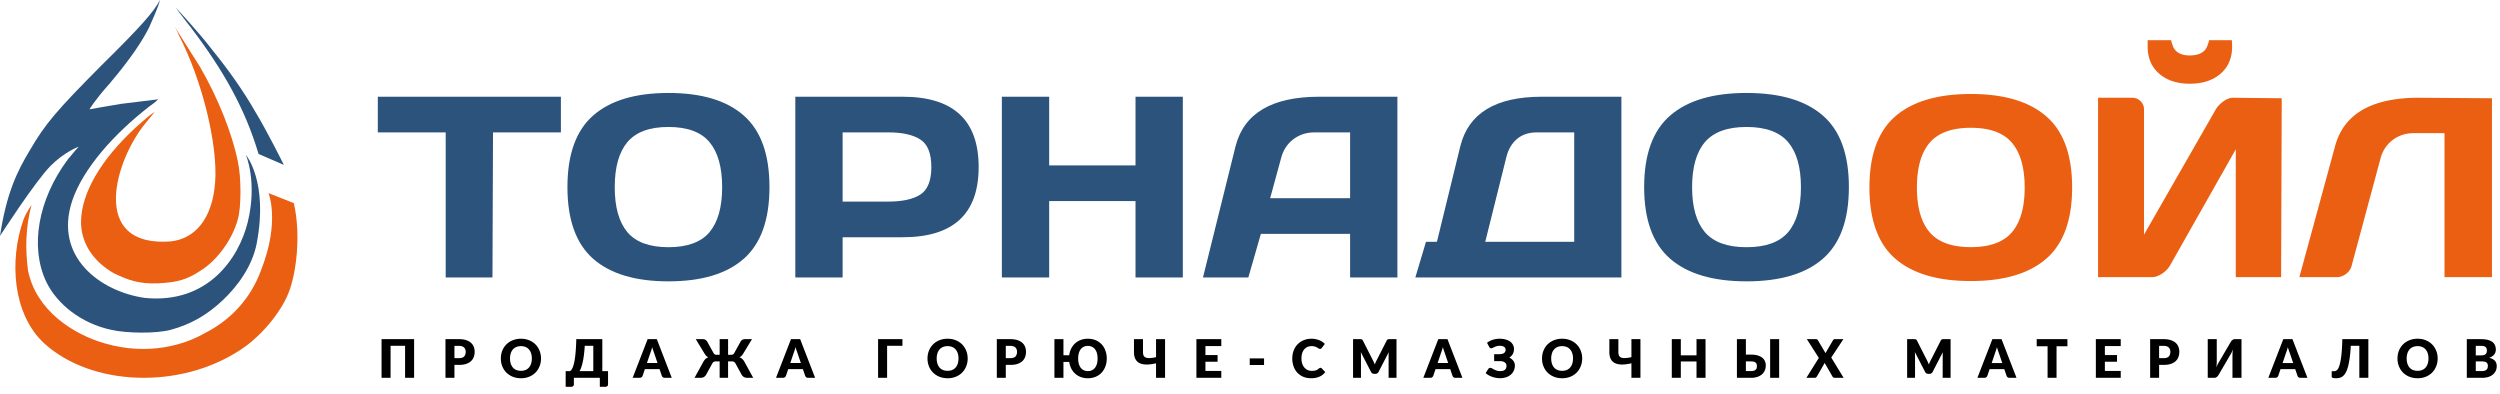
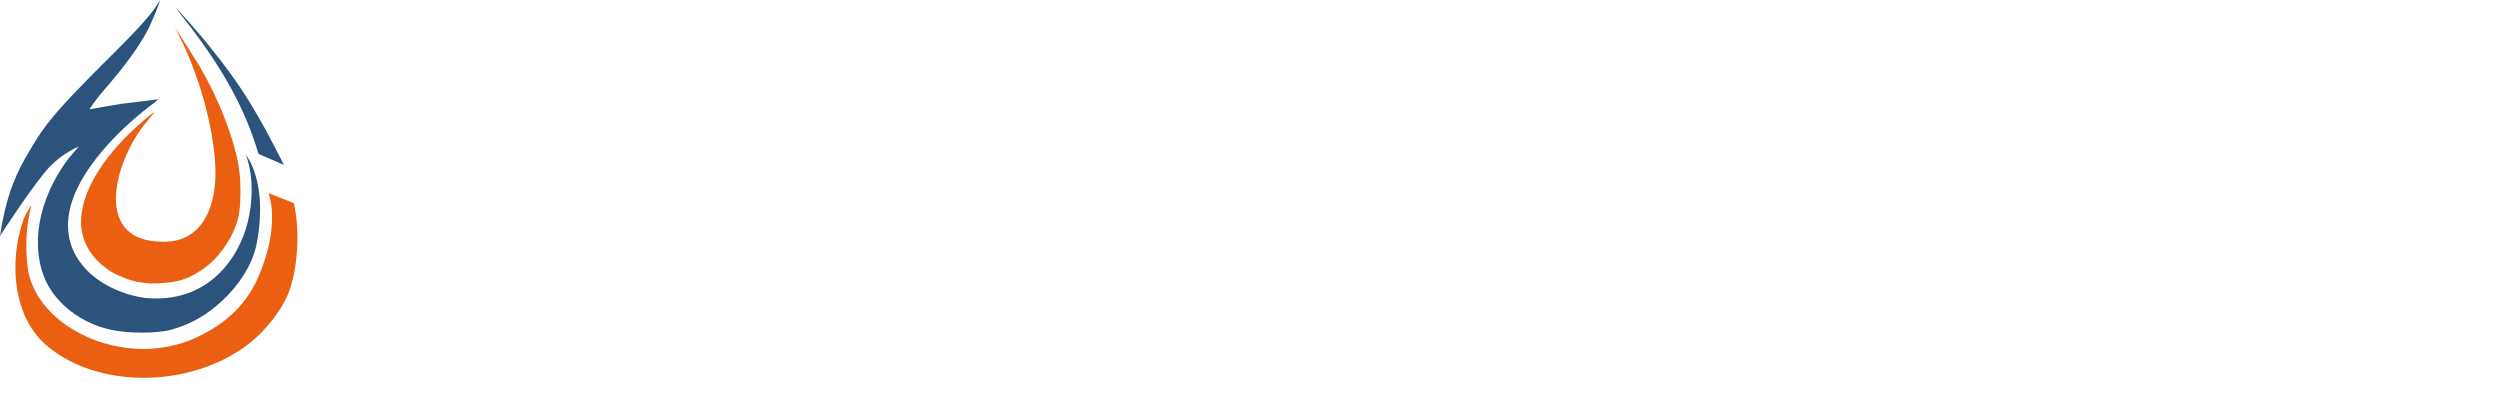
<svg xmlns="http://www.w3.org/2000/svg" width="311" height="49" viewBox="0 0 311 49" fill="none">
-   <path d="M51.514 47h-1.122v-3.98h-1.805V47h-1.122v-4.808h4.05V47zm5.6-2.449c.29 0 .5-.069.627-.208.127-.138.191-.332.191-.58 0-.11-.016-.21-.05-.3a.648.648 0 00-.406-.383 1.109 1.109 0 00-.362-.053h-.581v1.524h.58zm0-2.36c.339 0 .629.042.87.123.245.08.445.19.602.33.158.14.275.307.35.498.074.192.111.398.111.62 0 .24-.038.46-.115.66-.077.2-.195.373-.353.516-.159.142-.36.255-.604.336a2.78 2.78 0 01-.861.119h-.581V47h-1.116v-4.808h1.697zm10.188 2.403c0 .348-.06.671-.181.97-.119.3-.287.56-.505.783-.218.22-.48.392-.789.518a2.664 2.664 0 01-1.02.188c-.373 0-.714-.063-1.022-.188a2.368 2.368 0 01-.792-.518 2.378 2.378 0 01-.509-.782 2.605 2.605 0 01-.178-.97c0-.348.06-.672.178-.97.121-.3.29-.56.509-.78.22-.22.484-.392.792-.518a2.689 2.689 0 011.023-.188c.374 0 .713.064 1.02.191.307.126.57.299.788.519.218.22.386.48.505.778.12.3.181.622.181.967zm-1.141 0c0-.237-.031-.45-.093-.64a1.344 1.344 0 00-.267-.485 1.13 1.13 0 00-.422-.304 1.46 1.46 0 00-.571-.105 1.5 1.5 0 00-.578.105 1.16 1.16 0 00-.426.304 1.372 1.372 0 00-.264.485c-.061.19-.092.403-.092.64 0 .24.03.456.092.647.062.19.15.35.264.482.117.132.259.233.426.303.17.069.362.103.578.103a1.5 1.5 0 00.57-.102 1.13 1.13 0 00.423-.304c.117-.132.206-.293.267-.482.062-.191.093-.407.093-.647zm7.645 1.578V43.02h-1.062c-.026.416-.06.789-.102 1.119-.042.33-.09.622-.146.878a5.406 5.406 0 01-.184.67c-.066.189-.138.35-.215.485h1.71zm1.835 0v1.646a.273.273 0 01-.099.221.37.37 0 01-.25.083h-.674V47h-3.227v.818a.273.273 0 01-.1.221.37.37 0 01-.25.083h-.673v-1.95h.541a.671.671 0 00.168-.155c.058-.073.113-.173.165-.3.055-.128.107-.29.155-.486.049-.196.093-.435.132-.72.04-.283.073-.615.1-.996.028-.383.049-.824.062-1.323h3.237v3.98h.713zm6.155-1.01l-.446-1.317a5.839 5.839 0 01-.105-.294 9.718 9.718 0 01-.113-.37 5.196 5.196 0 01-.21.67l-.443 1.31h1.317zM83.568 47h-.865a.384.384 0 01-.234-.066.442.442 0 01-.135-.175l-.284-.838h-1.828l-.284.838a.408.408 0 01-.132.168.362.362 0 01-.231.073h-.871l1.86-4.808h1.143L83.567 47zm10.134 0h-.746a.812.812 0 01-.412-.099.778.778 0 01-.274-.274l-.772-1.402a.497.497 0 00-.195-.212.525.525 0 00-.26-.059h-.47V47h-1.049v-2.046h-.465a.544.544 0 00-.264.06.505.505 0 00-.191.21l-.772 1.403a.778.778 0 01-.274.274.812.812 0 01-.413.099H86.4l1.102-2.003a1.39 1.39 0 01.278-.356c.1-.088.215-.156.343-.202a.783.783 0 01-.264-.171 1.672 1.672 0 01-.208-.271l-1.096-1.805h.885c.112 0 .214.026.307.08a.57.57 0 01.227.22l.782 1.413a.431.431 0 00.175.188c.064.03.138.046.221.046h.373v-1.947h1.05v1.947h.376a.503.503 0 00.221-.046.431.431 0 00.175-.188l.782-1.413a.585.585 0 01.225-.22.626.626 0 01.31-.08h.884l-1.096 1.805a1.563 1.563 0 01-.21.27.748.748 0 01-.261.172c.127.046.24.114.34.202.1.087.194.206.28.356L93.702 47zm5.925-1.838l-.445-1.317a5.839 5.839 0 01-.106-.294 9.718 9.718 0 01-.112-.37 5.196 5.196 0 01-.211.67l-.442 1.31h1.316zM101.4 47h-.864a.387.387 0 01-.235-.066.447.447 0 01-.135-.175l-.284-.838h-1.828l-.284.838a.408.408 0 01-.132.168.362.362 0 01-.23.073h-.872l1.861-4.808h1.142L101.4 47zm10.864-3.98h-1.908V47h-1.122v-4.808h3.03v.828zm8.114 1.574c0 .348-.061.671-.182.97-.118.3-.287.56-.504.783-.218.22-.481.392-.789.518a2.666 2.666 0 01-1.02.188c-.374 0-.715-.063-1.023-.188a2.368 2.368 0 01-.792-.518 2.374 2.374 0 01-.508-.782 2.601 2.601 0 01-.178-.97c0-.348.059-.672.178-.97.121-.3.29-.56.508-.78.22-.22.484-.392.792-.518a2.689 2.689 0 011.023-.188c.374 0 .714.064 1.02.191.308.126.571.299.789.519.217.22.386.48.504.778.121.3.182.622.182.967zm-1.142 0c0-.237-.031-.45-.092-.64a1.345 1.345 0 00-.268-.485 1.128 1.128 0 00-.422-.304 1.457 1.457 0 00-.571-.105c-.215 0-.408.035-.577.105-.168.07-.309.172-.426.304a1.385 1.385 0 00-.264.485c-.062.19-.092.403-.092.64 0 .24.03.456.092.647.062.19.15.35.264.482.117.132.258.233.426.303.169.069.362.103.577.103.214 0 .404-.034.571-.102.167-.07.308-.172.422-.304.117-.132.206-.293.268-.482.061-.191.092-.407.092-.647zm6.465-.043c.29 0 .499-.069.627-.208.127-.138.191-.332.191-.58 0-.11-.017-.21-.05-.3a.589.589 0 00-.151-.232.65.65 0 00-.254-.151 1.116 1.116 0 00-.363-.053h-.581v1.524h.581zm0-2.36c.338 0 .629.042.871.123.244.08.444.19.6.33.159.14.275.307.35.498.075.192.112.398.112.62 0 .24-.038.46-.115.66-.077.2-.195.373-.353.516-.159.142-.36.255-.604.336-.242.08-.529.119-.861.119h-.581V47h-1.116v-4.808h1.697zm9.631 3.97a1.053 1.053 0 00.894-.422c.103-.136.181-.301.234-.495.053-.193.079-.41.079-.65 0-.237-.026-.453-.079-.647a1.41 1.41 0 00-.234-.491 1.006 1.006 0 00-.38-.314 1.133 1.133 0 00-.514-.112c-.196 0-.369.038-.519.112a1.042 1.042 0 00-.379.314 1.442 1.442 0 00-.231.491c-.053.194-.079.41-.079.647 0 .24.026.457.079.65.053.194.13.359.231.495.103.135.23.24.379.314.15.073.323.109.519.109zm-2.324-1.966c.04-.297.121-.57.245-.822a2.18 2.18 0 01.481-.65 2.14 2.14 0 01.703-.429c.269-.103.567-.155.895-.155.363 0 .689.063.98.188a2.155 2.155 0 011.204 1.297c.11.3.165.623.165.97 0 .348-.055.671-.165.97-.108.3-.263.56-.465.783-.203.22-.449.392-.739.518a2.45 2.45 0 01-.98.188c-.324 0-.62-.05-.888-.152a2.164 2.164 0 01-1.182-1.063 2.598 2.598 0 01-.25-.815h-.72V47h-1.122v-4.808h1.122v2.003h.716zm11.926-2.003V47h-1.122v-1.805c-.262.06-.511.102-.749.129a3.43 3.43 0 01-.66.013 1.93 1.93 0 01-.551-.126 1.179 1.179 0 01-.423-.283 1.298 1.298 0 01-.27-.469 2.139 2.139 0 01-.093-.67v-1.597h1.122v1.6c0 .157.021.292.063.406a.465.465 0 00.241.261c.119.06.284.088.495.086a4.12 4.12 0 00.825-.116v-2.237h1.122zm5.022.858v1.122h1.512v.825h-1.512v1.145h1.974V47h-3.096v-4.808h3.096v.858h-1.974zm5.51 1.531h1.782v.825h-1.782v-.825zm8.801 1.175c.026 0 .053.005.079.016a.198.198 0 01.076.05l.442.465a1.846 1.846 0 01-.729.574c-.291.128-.635.192-1.033.192-.365 0-.693-.062-.983-.185a2.164 2.164 0 01-.736-.515 2.276 2.276 0 01-.462-.779 2.885 2.885 0 01-.162-.98c0-.358.058-.687.175-.986a2.21 2.21 0 011.251-1.287c.294-.121.619-.182.973-.182.18 0 .35.017.508.05a2.32 2.32 0 01.832.333c.116.08.22.165.31.257l-.376.505a.52.52 0 01-.086.086.23.23 0 01-.139.036.248.248 0 01-.112-.026 1.653 1.653 0 01-.112-.063 3.397 3.397 0 00-.132-.082 1.24 1.24 0 00-.396-.148 1.531 1.531 0 00-.304-.027c-.184 0-.354.034-.508.102a1.112 1.112 0 00-.396.3c-.11.13-.196.29-.257.482-.06.19-.089.406-.089.65 0 .247.033.466.099.657.068.191.159.353.274.485a1.182 1.182 0 00.901.4 2.6 2.6 0 00.277-.014 1.074 1.074 0 00.439-.142c.063-.04.128-.089.194-.148a.356.356 0 01.086-.053.213.213 0 01.096-.023zm9.459-3.564V47h-.983v-2.765l.003-.208c.005-.075.011-.151.02-.228l-1.277 2.472a.414.414 0 01-.162.175.433.433 0 01-.227.059h-.152a.45.45 0 01-.231-.06.427.427 0 01-.159-.174l-1.277-2.479c.007.08.012.158.017.235.004.075.006.144.006.208V47h-.983v-4.808h.851c.049 0 .091.001.126.003.037.002.07.009.099.02a.203.203 0 01.076.053.35.35 0 01.069.096l1.238 2.438a6.276 6.276 0 01.244.538 3.866 3.866 0 01.247-.548l1.234-2.428a.398.398 0 01.066-.096.234.234 0 01.08-.053.314.314 0 01.095-.02c.038-.002.081-.003.129-.003h.851zm6.429 2.97l-.446-1.317a5.508 5.508 0 01-.105-.294 9.667 9.667 0 01-.113-.37 5.423 5.423 0 01-.211.67l-.442 1.31h1.317zM181.926 47h-.865a.382.382 0 01-.234-.066.43.43 0 01-.135-.175l-.284-.838h-1.828l-.284.838a.405.405 0 01-.132.168.364.364 0 01-.231.073h-.871l1.861-4.808h1.142L181.926 47zm3.062-4.35a2.05 2.05 0 01.69-.372 2.78 2.78 0 01.891-.139c.271 0 .515.032.733.096.22.061.407.148.561.26.154.113.271.248.353.406.083.157.125.33.125.518 0 .216-.047.416-.142.601a1.121 1.121 0 01-.439.455c.102.053.195.115.281.185a1.13 1.13 0 01.36.495.868.868 0 01.052.304c0 .222-.041.43-.125.624a1.404 1.404 0 01-.36.501 1.743 1.743 0 01-.584.34 2.376 2.376 0 01-.792.122 2.74 2.74 0 01-.498-.046 3.207 3.207 0 01-.485-.129 3.067 3.067 0 01-.436-.201 1.989 1.989 0 01-.356-.257l.33-.522a.311.311 0 01.244-.132.42.42 0 01.211.063l.248.139c.094.05.204.096.33.138.125.042.274.063.445.063.123 0 .233-.011.33-.033a.627.627 0 00.244-.116.49.49 0 00.155-.204.776.776 0 00.053-.307.501.501 0 00-.234-.433.766.766 0 00-.264-.112 1.343 1.343 0 00-.337-.033h-.699l-.004-.864h.611c.277 0 .483-.047.617-.139a.47.47 0 00.201-.41.419.419 0 00-.184-.359c-.124-.09-.308-.135-.555-.135-.143 0-.268.016-.376.05-.106.03-.2.065-.284.105l-.218.109a.382.382 0 01-.171.046.24.24 0 01-.142-.04.437.437 0 01-.102-.118l-.278-.518zm11.837 1.944c0 .348-.061.671-.182.97-.118.3-.287.56-.505.783a2.32 2.32 0 01-.788.518 2.666 2.666 0 01-1.02.188c-.374 0-.715-.063-1.023-.188a2.368 2.368 0 01-.792-.518 2.374 2.374 0 01-.508-.782 2.601 2.601 0 01-.178-.97c0-.348.059-.672.178-.97.121-.3.29-.56.508-.78.22-.22.484-.392.792-.518a2.689 2.689 0 011.023-.188c.374 0 .714.064 1.02.191a2.285 2.285 0 011.293 1.297c.121.3.182.622.182.967zm-1.142 0c0-.237-.031-.45-.092-.64a1.345 1.345 0 00-.268-.485 1.128 1.128 0 00-.422-.304 1.46 1.46 0 00-.571-.105c-.216 0-.408.035-.577.105a1.15 1.15 0 00-.426.304 1.353 1.353 0 00-.264.485 2.05 2.05 0 00-.093.64c0 .24.031.456.093.647.061.19.149.35.264.482.116.132.258.233.426.303.169.069.361.103.577.103.213 0 .404-.034.571-.102.167-.07.308-.172.422-.304.117-.132.206-.293.268-.482.061-.191.092-.407.092-.647zm8.388-2.402V47h-1.122v-1.805c-.261.06-.511.102-.749.129a3.43 3.43 0 01-.66.013 1.93 1.93 0 01-.551-.126 1.166 1.166 0 01-.422-.283 1.286 1.286 0 01-.271-.469 2.17 2.17 0 01-.092-.67v-1.597h1.122v1.6c0 .157.021.292.062.406a.468.468 0 00.241.261c.119.06.284.088.495.086a4.1 4.1 0 00.825-.116v-2.237h1.122zm8.098 0V47h-1.122v-2.033h-1.953V47h-1.122v-4.808h1.122v2.01h1.953v-2.01h1.122zm5.665 3.966c.148 0 .269-.016.363-.049a.544.544 0 00.221-.132.454.454 0 00.113-.191.99.99 0 000-.465.406.406 0 00-.113-.192.493.493 0 00-.221-.125 1.19 1.19 0 00-.363-.047h-.647v1.201h.647zm0-2.042c.332 0 .614.036.845.109.233.072.422.17.568.293.145.121.25.263.316.426.066.16.099.33.099.508 0 .231-.041.443-.125.634-.081.19-.2.352-.356.488a1.683 1.683 0 01-.575.314 2.456 2.456 0 01-.772.112h-1.762v-4.808h1.115v1.924h.647zM221.326 47h-1.122v-4.808h1.122V47zm8.022 0h-1.115a.284.284 0 01-.178-.053.408.408 0 01-.106-.125l-.964-1.683a.631.631 0 01-.059.125l-.898 1.558a.671.671 0 01-.109.122.23.23 0 01-.161.056h-1.043l1.548-2.475-1.489-2.333h1.116a.32.32 0 01.158.03.238.238 0 01.093.092l.957 1.62a.996.996 0 01.036-.082l.049-.083.839-1.438a.34.34 0 01.095-.106.238.238 0 01.129-.033h1.069l-1.508 2.287L229.348 47zm13.305-4.808V47h-.983v-2.765l.003-.208c.004-.075.011-.151.02-.228l-1.277 2.472a.42.42 0 01-.39.234h-.152a.456.456 0 01-.231-.06.425.425 0 01-.158-.174l-1.277-2.479c.006.08.012.158.016.235.005.075.007.144.007.208V47h-.983v-4.808h.851c.048 0 .09.001.125.003a.322.322 0 01.099.02.195.195 0 01.076.053.352.352 0 01.07.096l1.237 2.438c.044.084.086.17.125.26.042.091.082.184.119.278a3.866 3.866 0 01.248-.548l1.234-2.428a.398.398 0 01.066-.096.23.23 0 01.079-.053.327.327 0 01.096-.02c.037-.002.08-.003.129-.003h.851zm6.428 2.97l-.445-1.317a5.441 5.441 0 01-.106-.294 9.73 9.73 0 01-.112-.37 4.896 4.896 0 01-.106.374 5.067 5.067 0 01-.105.297l-.443 1.31h1.317zM250.853 47h-.864a.387.387 0 01-.235-.066.447.447 0 01-.135-.175l-.284-.838h-1.828l-.284.838a.405.405 0 01-.132.168.36.36 0 01-.231.073h-.871l1.861-4.808h1.142L250.853 47zm6.334-3.924h-1.353V47h-1.115v-3.924h-1.353v-.884h3.821v.884zm4.659-.026v1.122h1.511v.825h-1.511v1.145h1.973V47h-3.095v-4.808h3.095v.858h-1.973zm7.328 1.501c.29 0 .499-.069.627-.208.127-.138.191-.332.191-.58 0-.11-.017-.21-.05-.3a.589.589 0 00-.151-.232.65.65 0 00-.254-.151 1.116 1.116 0 00-.363-.053h-.581v1.524h.581zm0-2.36c.338 0 .629.042.871.123.244.08.444.19.6.33.159.14.275.307.35.498.075.192.112.398.112.62 0 .24-.038.46-.115.66-.077.2-.195.373-.353.516-.159.142-.36.255-.604.336-.242.08-.529.119-.861.119h-.581V47h-1.116v-4.808h1.697zm9.667 0V47h-1.122v-2.693c0-.125.003-.257.01-.396.009-.14.024-.29.046-.449a3.516 3.516 0 01-.34.706l-1.462 2.499a.835.835 0 01-.089.118.64.64 0 01-.247.185.4.4 0 01-.152.03h-.842v-4.808h1.122v2.69c0 .125-.003.258-.01.399a4.21 4.21 0 01-.046.445 3.882 3.882 0 01.34-.703l1.462-2.498a.727.727 0 01.337-.304.395.395 0 01.151-.03h.842zm6.43 2.97l-.445-1.316a6.462 6.462 0 01-.218-.663 5.423 5.423 0 01-.211.67l-.442 1.31h1.316zM287.044 47h-.865a.382.382 0 01-.234-.066.44.44 0 01-.136-.175l-.283-.838h-1.829l-.283.838a.421.421 0 01-.132.168.364.364 0 01-.231.073h-.872l1.862-4.808h1.141L287.044 47zm7.579 0h-1.122v-3.98h-1.062a18.83 18.83 0 01-.139 1.528c-.059.427-.131.79-.214 1.09-.084.298-.178.54-.284.725a1.544 1.544 0 01-.347.432 1.01 1.01 0 01-.405.205 1.89 1.89 0 01-.453.053c-.193 0-.331-.018-.412-.053-.081-.033-.122-.083-.122-.148v-.677h.277a.932.932 0 00.152-.013.41.41 0 00.162-.07.682.682 0 00.161-.164c.055-.073.107-.174.155-.304.051-.13.098-.292.142-.485a6.81 6.81 0 00.122-.703c.038-.277.07-.6.096-.97.026-.37.045-.794.056-1.274h3.237V47zm8.622-2.406c0 .348-.061.671-.182.97-.119.3-.287.56-.505.783a2.33 2.33 0 01-.788.518 2.666 2.666 0 01-1.02.188c-.374 0-.715-.063-1.023-.188a2.368 2.368 0 01-.792-.518 2.374 2.374 0 01-.508-.782 2.602 2.602 0 01-.179-.97c0-.348.06-.672.179-.97.121-.3.29-.56.508-.78.22-.22.484-.392.792-.518a2.689 2.689 0 011.023-.188c.374 0 .714.064 1.02.191.308.126.57.299.788.519.218.22.386.48.505.778.121.3.182.622.182.967zm-1.142 0a2.05 2.05 0 00-.093-.64 1.328 1.328 0 00-.267-.485 1.128 1.128 0 00-.422-.304 1.46 1.46 0 00-.571-.105c-.216 0-.408.035-.578.105-.167.07-.309.172-.425.304a1.353 1.353 0 00-.264.485 2.05 2.05 0 00-.093.64c0 .24.031.456.093.647.061.19.149.35.264.482.116.132.258.233.425.303.17.069.362.103.578.103.213 0 .404-.034.571-.102.167-.07.308-.172.422-.304.117-.132.206-.293.267-.482.062-.191.093-.407.093-.647zm6.669 1.564a.977.977 0 00.36-.056.5.5 0 00.33-.347.922.922 0 00.029-.227.734.734 0 00-.036-.237.378.378 0 00-.119-.179.567.567 0 00-.221-.112 1.297 1.297 0 00-.35-.04h-.779v1.198h.786zm-.786-3.131v1.188h.581c.123 0 .235-.009.334-.027a.671.671 0 00.25-.092.407.407 0 00.159-.181.67.67 0 00.056-.29.794.794 0 00-.043-.285.414.414 0 00-.132-.184.55.55 0 00-.228-.1 1.51 1.51 0 00-.323-.03h-.654zm.654-.835c.332 0 .615.03.848.092.233.062.423.149.571.261a.978.978 0 01.32.41c.068.16.102.34.102.537 0 .108-.015.212-.046.314a.926.926 0 01-.145.28 1.16 1.16 0 01-.254.238 1.612 1.612 0 01-.373.188c.317.077.551.201.703.373.152.171.227.394.227.666a1.325 1.325 0 01-.468 1.033c-.152.13-.34.232-.564.307a2.5 2.5 0 01-.769.109h-1.921v-4.808h1.769z" fill="#000" />
  <path d="M23.729 3.4c-.9-1.134-1.912-2.493-1.912-2.493s2.7 2.833 4.61 5.326c2.025 2.493 3.937 5.212 5.287 7.592 1.461 2.38 3.598 6.686 3.598 6.686l-3.149-1.36C30.476 13.485 27.777 8.726 23.73 3.4zM12.595 8.16c5.061-4.987 6.523-6.687 7.31-8.16-.225.907-.9 2.38-1.35 3.4-.786 1.586-2.248 3.853-4.947 7.026-1.912 2.153-2.475 3.173-2.475 3.173 1.238-.227 2.587-.454 3.937-.68 3.71-.454 4.61-.567 4.61-.567s-.45.453-1.124.907c-4.386 3.4-8.21 7.706-9.56 11.672-2.36 7.026 3.487 11.332 8.998 12.125 7.872.793 11.719-4.95 12.82-9.406 1.232-4.986-.225-8.385-.225-8.385s2.811 3.331 1.35 10.992c-.563 2.946-2.494 5.44-4.162 7.026-2.024 1.926-4.048 3.06-6.522 3.74-1.798.493-5.51.453-7.444 0-3.69-.794-6.726-3.174-8.076-6.007-2.024-4.306-1.012-10.199 2.7-15.185.45-.566 1.349-1.586 1.349-1.586s-1.778.658-3.486 2.38C4.386 22.55 0 29.35 0 29.35c.808-5.326 2.137-8.046 3.711-10.652 1.912-3.286 3.261-4.873 8.884-10.539z" fill="#2C537C" />
  <path d="M26.765 22.664c.338-4.646-1.574-12.578-4.498-18.244-.225-.567-.562-1.134-.562-1.134s3.71 5.893 3.149 4.986c2.249 3.853 4.048 8.386 4.723 11.786.45 1.926.45 5.78 0 7.253-.675 2.493-2.587 5.099-4.611 6.346-1.687 1.133-2.924 1.473-5.286 1.586-2.474.113-3.823-.453-5.51-1.247-2.587-1.473-4.386-3.966-4.049-7.139.338-3.513 2.924-7.706 7.648-11.785 1.012-.907 1.462-1.133 1.462-1.133l-1.013 1.246c-3.936 4.646-7.197 15.638 3.037 14.845 3.036-.34 5.173-2.833 5.51-7.366z" fill="#EA5F12" />
  <path d="M33.4 24.024l3.15 1.247c.899 3.853.337 8.725-.675 11.218-1.013 2.494-3.487 5.44-5.96 7.026-7.536 4.987-18.557 4.533-24.405-.793C1.574 39.096 1.125 32.41 2.924 27.31c.337-.906 1.012-1.813 1.012-1.813-.787 2.72-.787 5.666-.45 8.16 1.012 4.986 5.623 7.932 9.56 9.065 5.51 1.587 10.008.114 12.37-1.246 3.149-1.587 5.735-4.193 7.085-7.933 2.361-6.006.9-9.519.9-9.519z" fill="#EA5F12" />
-   <path d="M47 12.033h22.776v4.437h-8.445l-.068 18.044h-5.818V16.469H47v-4.436zm45.52 20.161C90.399 34.064 87.277 35 83.155 35c-4.11 0-7.233-.935-9.366-2.806-2.133-1.882-3.2-4.855-3.2-8.92 0-4.066 1.067-7.035 3.2-8.905 2.133-1.871 5.256-2.806 9.366-2.806 4.122 0 7.244.935 9.367 2.806 2.133 1.87 3.2 4.839 3.2 8.904 0 4.066-1.067 7.04-3.2 8.92zm-4.26-14.517c-1.052-1.255-2.754-1.882-5.106-1.882-2.341 0-4.043.627-5.104 1.882-1.051 1.254-1.577 3.125-1.577 5.612 0 2.477.526 4.343 1.577 5.597 1.061 1.244 2.763 1.866 5.104 1.866 2.352 0 4.054-.622 5.105-1.866 1.051-1.254 1.577-3.12 1.577-5.597 0-2.487-.526-4.358-1.577-5.612zm10.677 16.837V12.033H112.3c6.296 0 9.444 2.916 9.444 8.748 0 5.821-3.148 8.732-9.444 8.732h-7.478v5.001h-5.885zm5.885-9.438h5.698c1.748 0 3.075-.292 3.981-.878.905-.595 1.358-1.735 1.358-3.417 0-1.693-.453-2.833-1.358-3.418-.906-.596-2.233-.893-3.981-.893h-5.698v8.606zm19.81 9.438V12.033h5.885v8.544h10.741v-8.544h5.885v22.481h-5.885v-9.5h-10.741v9.5h-5.885zm25.02 0l4.063-16.367c1.061-4.066 4.517-6.104 10.365-6.114h9.757v22.481h-5.885V29.09h-11.099l-1.559 5.424h-5.642zm8.356-9.861h9.944V16.47h-4.449c-.999 0-1.874.287-2.623.862-.739.564-1.238 1.327-1.498 2.289l-1.374 5.032zm18.061 9.861l1.323-4.437h1.362l2.904-11.867c1.01-4.118 4.392-6.177 10.147-6.177h9.897v22.481h-25.633zm8.696-4.437h11.068V16.47h-4.668c-.989 0-1.806.272-2.451.816-.645.543-1.087 1.3-1.327 2.273l-2.622 10.52zm41.993 2.117c-2.151 1.87-5.315 2.806-9.491 2.806-4.166 0-7.33-.935-9.492-2.806-2.162-1.882-3.243-4.855-3.243-8.92 0-4.066 1.081-7.035 3.243-8.905 2.162-1.871 5.326-2.806 9.492-2.806 4.176 0 7.34.935 9.491 2.806 2.162 1.87 3.243 4.839 3.243 8.904 0 4.066-1.081 7.04-3.243 8.92zm-4.318-14.517c-1.065-1.255-2.79-1.882-5.173-1.882-2.373 0-4.097.627-5.173 1.882-1.065 1.254-1.598 3.125-1.598 5.612 0 2.477.533 4.343 1.598 5.597 1.076 1.244 2.8 1.866 5.173 1.866 2.383 0 4.108-.622 5.173-1.866 1.065-1.254 1.597-3.12 1.597-5.597 0-2.487-.532-4.358-1.597-5.612z" fill="#2C537C" />
-   <path d="M286.04 34.478l4.432-16.249c1.064-4.036 4.525-6.06 10.382-6.07l9.146.063v22.256h-5.904V16.564h-3.821c-1.002 0-1.879.285-2.631.856-.741.56-1.242 1.318-1.503 2.272l-3.587 13.323a1.864 1.864 0 01-.704 1.059c-.366.27-.752.404-1.159.404h-4.651zm-25.041 0V12.16h4.244c.407 0 .751.14 1.033.42.293.28.439.623.439 1.028v15.58l8.911-15.549c.24-.405.569-.752.986-1.043.418-.29.804-.436 1.159-.436l6.076.063-.077 22.256h-5.639V18.572l-8.175 14.443c-.24.405-.579.752-1.017 1.043-.439.28-.862.42-1.269.42h-6.671zm6.17-28.684V5h2.923s.034.265.243.794c.303.736 1.036 1.105 2.08 1.105 1.055 0 1.851-.369 2.143-1.105.219-.53.25-.794.25-.794h2.83s.039.265.039.794c0 1.421-.48 2.547-1.441 3.377-.96.83-2.234 1.245-3.821 1.245-1.576 0-2.845-.415-3.805-1.245-.961-.83-1.441-1.956-1.441-3.377zm-12.607 26.381c-2.129 1.857-5.262 2.786-9.396 2.786-4.124 0-7.256-.929-9.396-2.786-2.14-1.868-3.21-4.82-3.21-8.856 0-4.037 1.07-6.983 3.21-8.84 2.14-1.858 5.272-2.786 9.396-2.786 4.134 0 7.267.928 9.396 2.786 2.141 1.857 3.211 4.803 3.211 8.84 0 4.036-1.07 6.988-3.211 8.856zm-4.275-14.412c-1.054-1.246-2.761-1.868-5.121-1.868-2.349 0-4.056.622-5.121 1.867-1.054 1.246-1.581 3.103-1.581 5.572 0 2.46.527 4.312 1.581 5.557 1.065 1.234 2.772 1.852 5.121 1.852 2.36 0 4.067-.618 5.121-1.852 1.055-1.245 1.582-3.097 1.582-5.557 0-2.47-.527-4.326-1.582-5.572z" fill="#EA5F12" />
</svg>